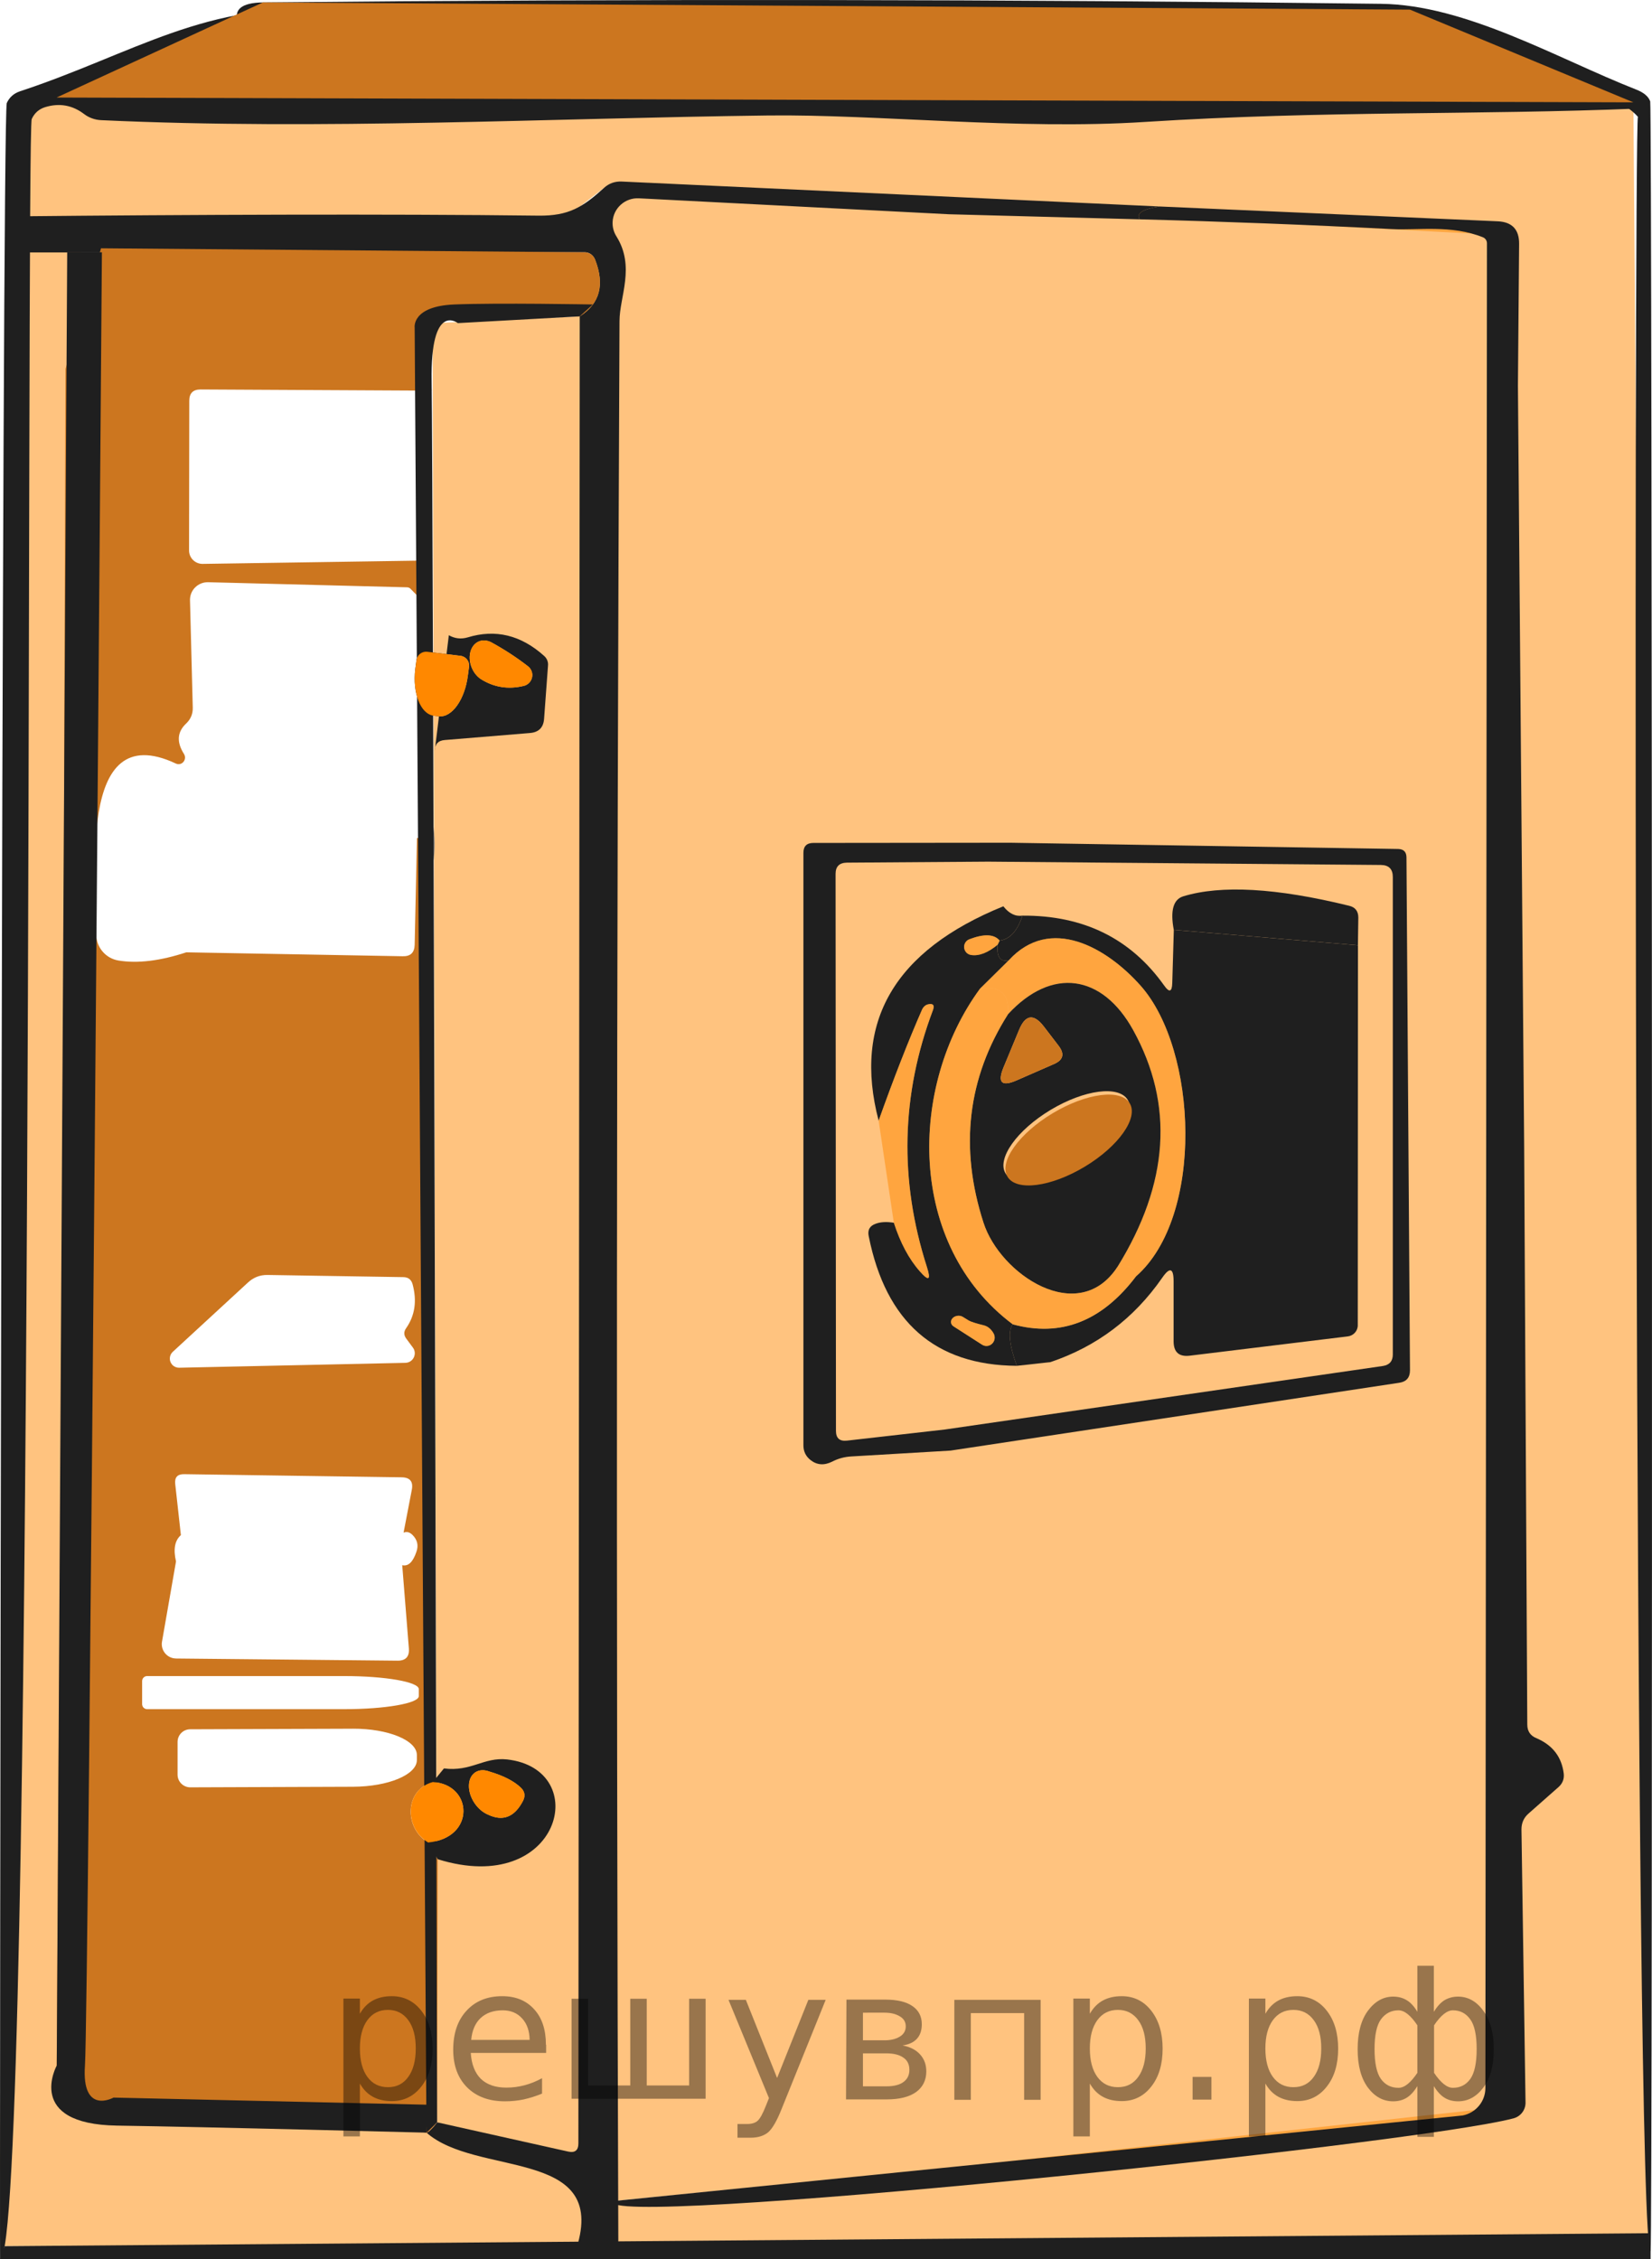
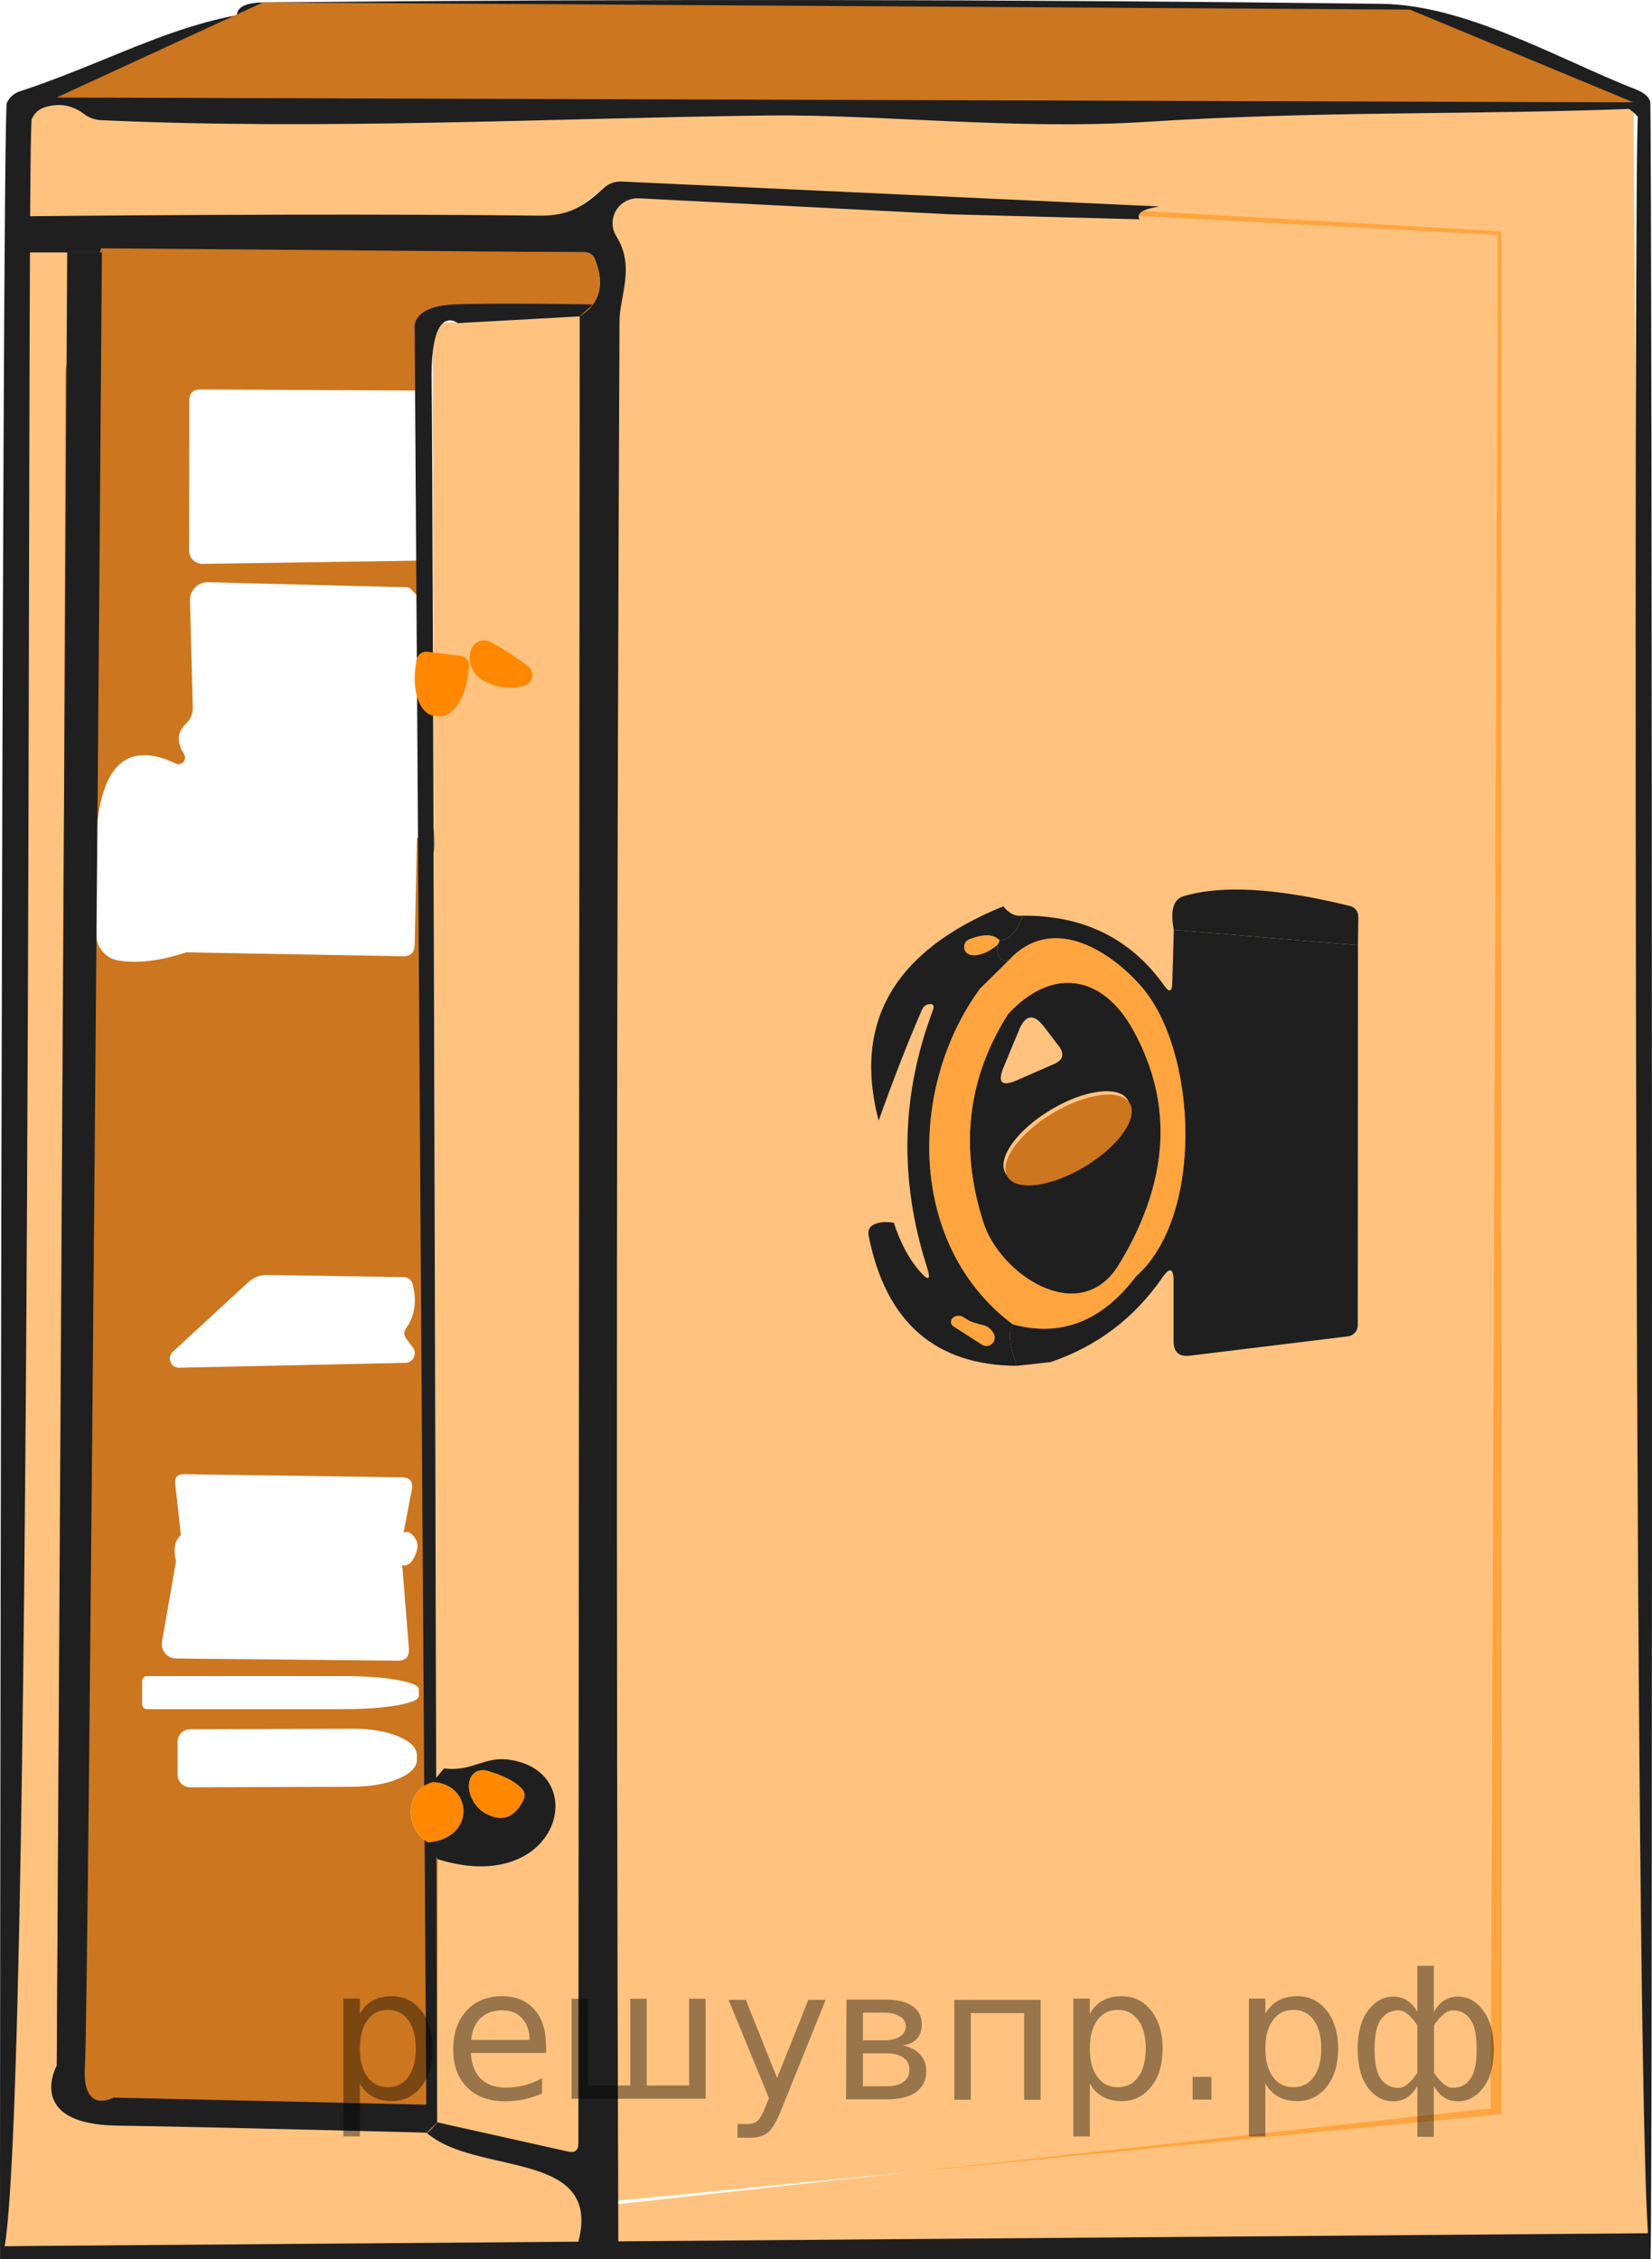
<svg xmlns="http://www.w3.org/2000/svg" version="1.1" id="Слой_1" x="0px" y="0px" width="77.173px" height="105.519px" viewBox="472.788 464.594 77.173 105.519" enable-background="new 472.788 464.594 77.173 105.519" xml:space="preserve">
  <polygon opacity="0.5" fill="#FF8800" enable-background="new    " points="473.694,475.4 472.788,565.733 473.007,569.506   500.813,569.506 500.813,565.9 493.431,564.21 477.382,563.525 476.591,475.566 " />
  <polygon opacity="0.5" fill="#FF8800" enable-background="new    " points="473.104,469.406 549.091,469.374 549.884,569.728   500.62,569.738 500.483,567.671 542.425,563.066 542.757,475.566 501.009,473.365 498.389,475.4 473.104,475.4 " />
  <polygon opacity="0.5" fill="#FF8800" enable-background="new    " points="492.998,479.691 499.87,479.371 500.813,474.238   503.095,473.131 542.925,475.4 542.925,563.337 501.45,567.4 493.207,563.72 " />
  <path fill="#1F1F1F" d="M549.444,469.524c-0.097-0.072-0.166-0.142-0.209-0.209l-71.934-0.445c-0.244,0-0.256-0.055-0.037-0.164  c3.143-1.56,6.427-2.448,9.849-2.667c-0.231-0.625,0.155-0.943,1.155-0.956c-5.788-0.482-9.274,2.039-14.553,3.778  c-0.285,0.097-0.489,0.278-0.61,0.546c-0.23,0.485-0.338,100.208-0.313,100.706c1.664-0.026,1.205-99.347,1.479-99.96  c0.127-0.279,0.337-0.464,0.628-0.555c0.661-0.201,1.265-0.095,1.812,0.318c0.231,0.178,0.514,0.279,0.81,0.291  c10.267,0.474,20.845-0.091,31.138-0.219c5.098-0.063,11.679,0.684,17.623,0.301c8.438-0.537,15.391-0.31,23.128-0.628  C549.553,469.656,549.565,469.61,549.444,469.524z" />
  <path fill="#1F1F1F" d="M549.878,469.332c-0.079-0.23-0.298-0.415-0.656-0.555c-3.686-1.448-7.938-3.96-11.924-4.005  c-17.415-0.213-34.824-0.234-52.229-0.064c-1,0.013-1.387,0.331-1.156,0.956c17.392,0.182,34.773,0.146,52.146-0.109  c3.877-0.063,6.872,1.348,10.249,2.867c1.56,0.577,2.558,1.12,2.995,1.63c-0.195,0.225-0.188,99.874,0.592,99.687  C549.999,569.373,549.969,469.604,549.878,469.332z" />
  <path fill="#1F1F1F" d="M492.711,564.204c-0.045-0.039-0.091-0.077-0.132-0.118C492.596,564.184,492.64,564.221,492.711,564.204z" />
  <path fill="#1F1F1F" d="M526.949,474.238l-25.122-1.165c-0.315-0.012-0.588,0.085-0.818,0.292c-0.983,0.892-1.639,1.319-3.068,1.301  c-6.888-0.084-16.685-0.045-24.246,0.031c0.494,0.055,0.468,0.452,0.422,1.203c-0.03,0.413-0.342,0.49,0.07,0.484l25.902-0.007  c0.213-0.007,0.408,0.124,0.492,0.327c0.467,1.184,0.23,2.072-0.711,2.667l-0.063,85.333c0,0.327-0.161,0.455-0.482,0.382  l-6.116-1.365c-0.227,0.296-0.391,0.455-0.496,0.483c2.305,2.038,8.283,0.739,7.076,5.16l1.32,0.592  c0.383,0.163,0.57,0.039,0.564-0.372c-0.104-30.002-0.084-59.999,0.055-89.993c0-1.138,0.746-2.54-0.146-3.96  c-0.127-0.201-0.189-0.438-0.176-0.677c0.033-0.637,0.582-1.13,1.224-1.098l14.481,0.745l8.911,0.237  C525.856,474.559,526.166,474.36,526.949,474.238z" />
-   <path fill="#1F1F1F" d="M526.949,474.238l15.802,0.692c0.674,0.03,1.008,0.382,1.002,1.056l-0.055,6.626l0.291,35.535l0.146,26.996  c0,0.31,0.143,0.521,0.428,0.637c0.753,0.322,1.177,0.871,1.274,1.647c0.03,0.255-0.053,0.468-0.246,0.638l-1.401,1.237  c-0.22,0.194-0.327,0.44-0.327,0.737l0.19,12.753c0.007,0.352-0.231,0.661-0.573,0.746c-4.745,1.244-43.221,5.194-42.029,3.861  l39.662-3.997c0.621-0.122,1.066-0.66,1.065-1.283l0.073-86.161c0.001-0.125-0.075-0.237-0.191-0.282  c-1.475-0.592-3.04-0.318-4.241-0.382c-3.933-0.201-7.864-0.353-11.797-0.456C525.856,474.559,526.166,474.36,526.949,474.238z" />
  <path fill="#CC761F" d="M477.508,476.191l22.581,0.187c0.213-0.008,0.408,0.124,0.491,0.326c0.468,1.184,0.23,2.073-0.71,2.667  l-6.439-0.033c-0.352,0.019-0.63,0.653-0.643,1l0.164,2.502l-10.795-0.055c-0.352,0-0.527,0.177-0.527,0.528l-0.01,6.981  c-0.006,0.347,0.271,0.632,0.619,0.637c0.006,0,0.012,0,0.018,0l10.531-0.158c-0.109,0.357-0.082,0.855-0.01,1.238  c-0.273,0.133-0.203,0.213-0.336,0.504c-0.012,0.031-0.031,0.033-0.055,0.01l-0.428-0.437c-0.04-0.041-0.1-0.063-0.164-0.063  l-9.283-0.238c-0.458-0.01-0.837,0.349-0.848,0.802c0,0.015,0,0.031,0,0.046l0.129,5.016c0.006,0.291-0.098,0.536-0.31,0.737  c-0.419,0.395-0.452,0.867-0.101,1.42c0.091,0.144,0.052,0.335-0.088,0.428c-0.088,0.059-0.199,0.065-0.294,0.019  c-4.716-2.213-3.642,5.625-3.714,7.937c-0.022,0.623,0.423,1.165,1.037,1.265c0.893,0.146,1.948,0.018,3.168-0.383l10.104,0.183  c0.364,0.012,0.552-0.164,0.564-0.528l0.108-4.997c0.267,0.043,0.511-0.033,0.729-0.228l-0.21,43.776l0.219,0.551  c-1.32,0.355-1.347,2.148-0.219,2.823l0.447,0.781l-0.028,12.288c-0.376,0.491-0.585,0.614-0.628,0.365l-15.197-0.561  c-0.898-0.015-1.956-0.417-1.951-1.314l0.31-47.114l0.109-33.277 M491.76,526.63c0.412-0.59,0.513-1.274,0.301-2.058  c-0.062-0.212-0.2-0.321-0.42-0.327l-6.353-0.101c-0.353-0.006-0.658,0.112-0.919,0.355l-3.505,3.23  c-0.177,0.158-0.191,0.429-0.034,0.604c0.086,0.095,0.207,0.146,0.334,0.143l10.568-0.228c0.246-0.008,0.439-0.213,0.432-0.46  c-0.002-0.09-0.031-0.178-0.086-0.25l-0.31-0.419C491.648,526.957,491.644,526.793,491.76,526.63z M481.238,536.296  c-0.285,0.249-0.36,0.657-0.228,1.229l-0.655,3.751c-0.061,0.365,0.188,0.713,0.555,0.773c0.033,0.006,0.067,0.009,0.101,0.009  l10.34,0.101c0.389,0.006,0.568-0.186,0.537-0.574l-0.31-3.886c0.279,0.066,0.501-0.143,0.664-0.629  c0.104-0.297,0.042-0.558-0.182-0.782c-0.134-0.134-0.273-0.17-0.419-0.109l0.383-1.993c0.078-0.388-0.079-0.586-0.473-0.592  l-10.158-0.146c-0.316-0.006-0.455,0.148-0.419,0.464L481.238,536.296z M479.427,543.114v1.073c0,0.132,0.106,0.237,0.236,0.237l0,0  h9.203c1.926,0,3.486-0.272,3.486-0.609l0,0v-0.328c0-0.336-1.561-0.609-3.486-0.609l0,0h-9.203  C479.533,542.877,479.427,542.983,479.427,543.114L479.427,543.114z M481.083,545.953v1.53c0,0.326,0.266,0.592,0.592,0.592  c0.004,0,0.006,0,0.01,0l7.6-0.027c1.646-0.008,2.978-0.564,2.977-1.247v-0.236c0-0.684-1.338-1.235-2.986-1.229  c-0.002,0-0.006,0.001-0.008,0.001l-7.601,0.026C481.343,545.367,481.083,545.63,481.083,545.953z" />
-   <path fill="#7E7E7E" d="M493.01,503.005l-0.012,0.496l0.018,1.436C493.126,504.285,493.106,503.642,493.01,503.005z" />
+   <path fill="#7E7E7E" d="M493.01,503.005l0.018,1.436C493.126,504.285,493.106,503.642,493.01,503.005z" />
  <path fill="#1F1F1F" d="M499.87,479.371l-5.694,0.315c0,0-1.288-1.031-1.224,2.714c0.064,3.744,0.255,81.321,0.255,81.321  l-0.496,0.482l-0.552-84.304c0,0-0.152-1.001,1.848-1.084s6.476,0,6.476,0L499.87,479.371z" />
-   <path fill="#1F1F1F" d="M493.098,499.66c0.006-0.31,0.16-0.477,0.465-0.501l3.969-0.327c0.418-0.03,0.643-0.252,0.673-0.664  l0.183-2.485c0.018-0.171-0.051-0.341-0.183-0.455c-1.08-0.971-2.269-1.26-3.567-0.864c-0.311,0.091-0.604,0.058-0.883-0.1   M494.645,496.137c0,0,0,0.001,0,0.002c-0.141,1.134-0.752,1.988-1.365,1.909l-0.236-0.027c-0.611-0.079-0.994-1.056-0.855-2.185  l0.054-0.409c0.033-0.245,0.255-0.419,0.501-0.392l1.557,0.191c0.248,0.029,0.426,0.253,0.4,0.5L494.645,496.137z M497.259,496.629  c-0.729,0.176-1.399,0.069-2.012-0.319c-0.379-0.254-0.591-0.778-0.494-1.224c0.105-0.491,0.543-0.714,0.977-0.496  c0.631,0.345,1.207,0.722,1.729,1.129c0.091,0.071,0.153,0.172,0.181,0.283C497.707,496.281,497.536,496.561,497.259,496.629z" />
  <path fill="#FF8800" d="M497.259,496.629c-0.729,0.176-1.399,0.069-2.012-0.319c-0.418-0.28-0.625-0.878-0.463-1.337  c0.146-0.417,0.551-0.581,0.945-0.384c0.631,0.346,1.207,0.723,1.729,1.129c0.224,0.179,0.261,0.505,0.083,0.729  C497.469,496.538,497.37,496.601,497.259,496.629z" />
  <path fill="#FF8800" d="M494.3,495.227l-1.557-0.191c-0.245-0.027-0.467,0.146-0.5,0.392l-0.055,0.409  c-0.138,1.129,0.244,2.105,0.855,2.185l0.237,0.027h0.001c0.614,0.077,1.225-0.779,1.365-1.911l0.054-0.41  C494.726,495.48,494.548,495.256,494.3,495.227z" />
-   <path fill="#1F1F1F" d="M519.986,503.956l18.122,0.291c0.249,0.008,0.377,0.135,0.383,0.384l0.164,23.966  c0,0.34-0.168,0.534-0.501,0.582l-20.962,3.168l-4.634,0.273c-0.321,0.018-0.622,0.1-0.901,0.245  c-0.37,0.183-0.703,0.158-1.001-0.073c-0.225-0.176-0.337-0.406-0.337-0.692v-27.67c0-0.31,0.154-0.465,0.465-0.465L519.986,503.956  z M516.919,531.363l20.471-2.968c0.309-0.049,0.463-0.228,0.463-0.536v-22.301c0-0.371-0.184-0.559-0.555-0.564l-18.341-0.155  l-6.608,0.046c-0.352,0.006-0.527,0.182-0.527,0.527l0.018,26.015c0,0.34,0.17,0.491,0.51,0.455L516.919,531.363z" />
  <path fill="#1F1F1F" d="M536.223,508.744l-8.602-0.719c-0.17-0.897-0.023-1.42,0.438-1.565c1.771-0.54,4.354-0.395,7.746,0.438  c0.291,0.066,0.437,0.252,0.437,0.554L536.223,508.744z" />
  <path fill="#1F1F1F" d="M519.659,506.924c0.267,0.34,0.563,0.485,0.892,0.437c-0.231,0.716-0.586,1.104-1.065,1.165  c-0.254-0.304-0.725-0.324-1.41-0.063c-0.198,0.072-0.299,0.293-0.226,0.49c0.05,0.134,0.167,0.227,0.308,0.246  c0.369,0.055,0.782-0.106,1.237-0.482c-0.054,0.576,0.118,0.819,0.519,0.728l-1.346,1.329c-3.342,4.561-3.423,11.96,1.529,15.674  c-0.225,0.31-0.162,0.956,0.19,1.939c-3.812-0.024-6.116-2.042-6.917-6.054c-0.062-0.291,0.049-0.485,0.327-0.582  c0.225-0.085,0.507-0.1,0.847-0.046c0.303,0.94,0.707,1.697,1.211,2.267c0.418,0.479,0.53,0.416,0.336-0.191  c-1.305-4.06-1.211-8.064,0.282-12.015c0.079-0.225,0.003-0.313-0.228-0.263c-0.128,0.03-0.225,0.117-0.291,0.263  c-0.637,1.456-1.311,3.18-2.021,5.17C512.625,512.33,514.567,508.992,519.659,506.924z M518.048,526.275l-0.283-0.174  c-0.145-0.09-0.357-0.063-0.476,0.06c-0.118,0.124-0.096,0.297,0.049,0.387l0,0l1.319,0.847c0.176,0.12,0.413,0.073,0.531-0.106  c0.082-0.123,0.088-0.283,0.016-0.413c-0.115-0.206-0.27-0.333-0.465-0.382C518.407,526.414,518.149,526.333,518.048,526.275z" />
  <path fill="#1F1F1F" d="M520.551,507.361c2.852-0.019,5.058,1.068,6.617,3.259c0.242,0.346,0.37,0.31,0.382-0.109l0.073-2.485  l8.602,0.719l-0.009,17.749c0.001,0.264-0.199,0.487-0.465,0.519l-7.383,0.901c-0.503,0.061-0.755-0.164-0.755-0.674v-2.794  c0-0.631-0.179-0.686-0.537-0.164c-1.317,1.894-3.055,3.204-5.216,3.932l-1.574,0.174c-0.352-0.983-0.416-1.63-0.191-1.939  c2.246,0.613,4.166-0.133,5.762-2.239c3.195-2.803,2.877-10.558,0.228-13.562c-1.602-1.812-4.241-3.313-6.171-1.202  c-0.401,0.092-0.574-0.151-0.52-0.728c0.031-0.061,0.061-0.125,0.092-0.191C519.965,508.465,520.319,508.076,520.551,507.361z" />
  <path opacity="0.5" fill="#FF8800" enable-background="new    " d="M519.485,508.526c-0.031,0.066-0.061,0.131-0.092,0.191  c-0.454,0.376-0.867,0.537-1.237,0.482c-0.21-0.028-0.356-0.221-0.327-0.431c0.018-0.14,0.113-0.258,0.245-0.307  C518.76,508.201,519.231,508.221,519.485,508.526z" />
  <path opacity="0.5" fill="#FF8800" enable-background="new    " d="M525.856,524.208c0.019-0.393-0.27-0.543-0.864-0.445  c2.409-3.896,2.651-7.582,0.729-11.06c-1.438-2.604-3.796-2.958-5.844-0.737c0.073-0.946-0.364-1.344-1.311-1.192l1.347-1.329  c1.93-2.111,4.57-0.609,6.171,1.202C528.733,513.651,529.052,521.406,525.856,524.208z" />
  <path fill="#1F1F1F" d="M524.992,523.762c-1.829,2.803-5.488,0.354-6.262-2.066c-1.129-3.501-0.746-6.745,1.147-9.73  c2.047-2.221,4.404-1.866,5.844,0.737C527.643,516.18,527.401,519.866,524.992,523.762z M520.395,512.695l-0.729,1.757  c-0.291,0.71-0.085,0.91,0.619,0.601l1.729-0.756c0.443-0.188,0.519-0.473,0.228-0.855l-0.691-0.902  C521.078,511.927,520.693,511.978,520.395,512.695z M525.471,515.967c-0.414-0.689-2.027-0.48-3.605,0.467l0,0  c-1.576,0.948-2.52,2.275-2.105,2.964l0,0c0.414,0.689,2.029,0.48,3.605-0.467l0,0C524.944,517.983,525.886,516.656,525.471,515.967  L525.471,515.967z" />
  <path opacity="0.5" fill="#FF8800" enable-background="new    " d="M518.566,510.774c0.946-0.152,1.384,0.245,1.311,1.192  c-1.894,2.985-2.276,6.229-1.147,9.73c0.774,2.421,4.434,4.869,6.262,2.066c0.596-0.098,0.884,0.052,0.865,0.445  c-1.596,2.106-3.516,2.853-5.762,2.239C515.143,522.734,515.225,515.334,518.566,510.774z" />
-   <path opacity="0.5" fill="#FF8800" enable-background="new    " d="M514.543,521.705l-0.71-4.77c0.71-1.989,1.384-3.714,2.021-5.17  c0.067-0.146,0.163-0.233,0.291-0.263c0.23-0.05,0.307,0.038,0.228,0.263c-1.492,3.95-1.586,7.955-0.281,12.015  c0.193,0.607,0.082,0.671-0.337,0.191C515.25,523.402,514.846,522.645,514.543,521.705z" />
-   <path fill="#CC761F" d="M520.395,512.695c0.298-0.717,0.683-0.768,1.156-0.156l0.691,0.902c0.291,0.383,0.217,0.668-0.227,0.855  l-1.73,0.756c-0.703,0.31-0.909,0.109-0.618-0.601L520.395,512.695z" />
  <ellipse transform="matrix(-0.857 0.515 -0.515 -0.857 1237.209 692.36)" fill="#CC761F" cx="522.62" cy="517.699" rx="3.331" ry="1.456" />
  <path opacity="0.5" fill="#FF8800" enable-background="new    " d="M518.739,526.493c0.194,0.05,0.35,0.177,0.465,0.382  c0.104,0.189,0.04,0.428-0.144,0.534c-0.126,0.074-0.282,0.068-0.403-0.015l-1.32-0.846c-0.145-0.091-0.166-0.263-0.049-0.387  c0.119-0.123,0.332-0.149,0.477-0.06l0,0l0.282,0.173C518.149,526.333,518.407,526.414,518.739,526.493z" />
  <path fill="#1F1F1F" d="M493.235,551.432l-0.447-0.781c2.23-0.21,2.094-2.714,0.219-2.823l0.52-0.636  c1.274,0.163,1.857-0.537,2.949-0.42C500.498,547.227,498.987,553.225,493.235,551.432z M497.121,548.093  c-0.321-0.31-0.813-0.562-1.474-0.756c-0.518-0.196-0.945,0.099-0.953,0.658c-0.01,0.545,0.385,1.144,0.889,1.353  c0.698,0.334,1.244,0.118,1.639-0.646C497.337,548.471,497.303,548.268,497.121,548.093z" />
  <path fill="#FF8800" d="M497.121,548.093c0.183,0.176,0.216,0.379,0.101,0.609c-0.395,0.765-0.941,0.98-1.639,0.646  c-0.517-0.215-0.914-0.836-0.888-1.388c0.026-0.538,0.446-0.814,0.952-0.624C496.307,547.531,496.8,547.783,497.121,548.093z" />
  <path fill="#FF8800" d="M493.007,547.828c1.875,0.109,2.012,2.613-0.219,2.823C491.66,549.976,491.687,548.183,493.007,547.828z" />
  <path fill="#1F1F1F" d="M475.927,476.383l-0.488,84.685c0,0-1.514,2.743,2.819,2.807c4.333,0.064,14.453,0.329,14.453,0.329  l0.077-1.304l-14.697-0.334c0,0-1.5,0.836-1.334-1.498c0.168-2.335,0.792-84.691,0.792-84.691L475.927,476.383z" />
  <polyline fill="#1F1F1F" points="472.792,570.113 549.895,570.113 549.895,568.9 473.007,569.506 " />
  <polygon fill="#CC761F" points="475.43,469.149 485.07,464.708 538.655,465.044 549.091,469.374 " />
  <g style="stroke:none;fill:#000;fill-opacity:0.40">
    <path d="m 489.6,561.9 v 2.48 h -0.77 v -6.44 h 0.77 v 0.71 q 0.24,-0.42 0.61,-0.62 0.37,-0.20 0.88,-0.20 0.85,0 1.38,0.68 0.53,0.68 0.53,1.77 0,1.10 -0.53,1.77 -0.53,0.68 -1.38,0.68 -0.51,0 -0.88,-0.20 -0.37,-0.20 -0.61,-0.62 z m 2.61,-1.63 q 0,-0.85 -0.35,-1.32 -0.35,-0.48 -0.95,-0.48 -0.61,0 -0.96,0.48 -0.35,0.48 -0.35,1.32 0,0.85 0.35,1.33 0.35,0.48 0.96,0.48 0.61,0 0.95,-0.48 0.35,-0.48 0.35,-1.33 z" />
    <path d="m 498.3,560.1 v 0.38 h -3.52 q 0.05,0.79 0.47,1.21 0.43,0.41 1.19,0.41 0.44,0 0.85,-0.11 0.42,-0.11 0.82,-0.33 v 0.72 q -0.41,0.17 -0.85,0.27 -0.43,0.09 -0.88,0.09 -1.12,0 -1.77,-0.65 -0.65,-0.65 -0.65,-1.76 0,-1.15 0.62,-1.82 0.62,-0.68 1.67,-0.68 0.94,0 1.49,0.61 0.55,0.60 0.55,1.65 z m -0.77,-0.23 q -0.01,-0.63 -0.35,-1.00 -0.34,-0.38 -0.91,-0.38 -0.64,0 -1.03,0.36 -0.38,0.36 -0.44,1.02 z" />
    <path d="m 503.0,562.0 h 1.98 v -4.05 h 0.77 v 4.67 h -6.26 v -4.67 h 0.77 v 4.05 h 1.97 v -4.05 h 0.77 z" />
    <path d="m 509.3,563.1 q -0.33,0.83 -0.63,1.09 -0.31,0.25 -0.82,0.25 h -0.61 v -0.64 h 0.45 q 0.32,0 0.49,-0.15 0.17,-0.15 0.39,-0.71 l 0.14,-0.35 -1.89,-4.59 h 0.81 l 1.46,3.65 1.46,-3.65 h 0.81 z" />
    <path d="m 513.1,560.5 v 1.54 h 1.09 q 0.53,0 0.80,-0.20 0.28,-0.20 0.28,-0.57 0,-0.38 -0.28,-0.57 -0.28,-0.20 -0.80,-0.20 z m 0,-1.90 v 1.29 h 1.01 q 0.43,0 0.71,-0.17 0.28,-0.17 0.28,-0.48 0,-0.31 -0.28,-0.47 -0.28,-0.17 -0.71,-0.17 z m -0.77,-0.61 h 1.82 q 0.82,0 1.26,0.30 0.44,0.30 0.44,0.85 0,0.43 -0.23,0.68 -0.23,0.25 -0.67,0.31 0.53,0.10 0.82,0.42 0.29,0.32 0.29,0.79 0,0.62 -0.48,0.97 -0.48,0.34 -1.37,0.34 h -1.90 z" />
    <path d="m 521.4,558.0 v 4.67 h -0.77 v -4.05 h -2.49 v 4.05 h -0.77 v -4.67 z" />
    <path d="m 523.7,561.9 v 2.48 h -0.77 v -6.44 h 0.77 v 0.71 q 0.24,-0.42 0.61,-0.62 0.37,-0.20 0.88,-0.20 0.85,0 1.38,0.68 0.53,0.68 0.53,1.77 0,1.10 -0.53,1.77 -0.53,0.68 -1.38,0.68 -0.51,0 -0.88,-0.20 -0.37,-0.20 -0.61,-0.62 z m 2.61,-1.63 q 0,-0.85 -0.35,-1.32 -0.35,-0.48 -0.95,-0.48 -0.61,0 -0.96,0.48 -0.35,0.48 -0.35,1.32 0,0.85 0.35,1.33 0.35,0.48 0.96,0.48 0.61,0 0.95,-0.48 0.35,-0.48 0.35,-1.33 z" />
    <path d="m 528.5,561.6 h 0.88 v 1.06 h -0.88 z" />
    <path d="m 531.9,561.9 v 2.48 h -0.77 v -6.44 h 0.77 v 0.71 q 0.24,-0.42 0.61,-0.62 0.37,-0.20 0.88,-0.20 0.85,0 1.38,0.68 0.53,0.68 0.53,1.77 0,1.10 -0.53,1.77 -0.53,0.68 -1.38,0.68 -0.51,0 -0.88,-0.20 -0.37,-0.20 -0.61,-0.62 z m 2.61,-1.63 q 0,-0.85 -0.35,-1.32 -0.35,-0.48 -0.95,-0.48 -0.61,0 -0.96,0.48 -0.35,0.48 -0.35,1.32 0,0.85 0.35,1.33 0.35,0.48 0.96,0.48 0.61,0 0.95,-0.48 0.35,-0.48 0.35,-1.33 z" />
    <path d="m 537.0,560.3 q 0,0.98 0.30,1.40 0.30,0.41 0.82,0.41 0.41,0 0.88,-0.70 v -2.22 q -0.47,-0.70 -0.88,-0.70 -0.51,0 -0.82,0.42 -0.30,0.41 -0.30,1.39 z m 2,4.10 v -2.37 q -0.24,0.39 -0.51,0.55 -0.27,0.16 -0.62,0.16 -0.70,0 -1.18,-0.64 -0.48,-0.65 -0.48,-1.79 0,-1.15 0.48,-1.80 0.49,-0.66 1.18,-0.66 0.35,0 0.62,0.16 0.28,0.16 0.51,0.55 v -2.15 h 0.77 v 2.15 q 0.24,-0.39 0.51,-0.55 0.28,-0.16 0.62,-0.16 0.70,0 1.18,0.66 0.49,0.66 0.49,1.80 0,1.15 -0.49,1.79 -0.48,0.64 -1.18,0.64 -0.35,0 -0.62,-0.16 -0.27,-0.16 -0.51,-0.55 v 2.37 z m 2.77,-4.10 q 0,-0.98 -0.30,-1.39 -0.30,-0.42 -0.81,-0.42 -0.41,0 -0.88,0.70 v 2.22 q 0.47,0.70 0.88,0.70 0.51,0 0.81,-0.41 0.30,-0.42 0.30,-1.40 z" />
  </g>
</svg>